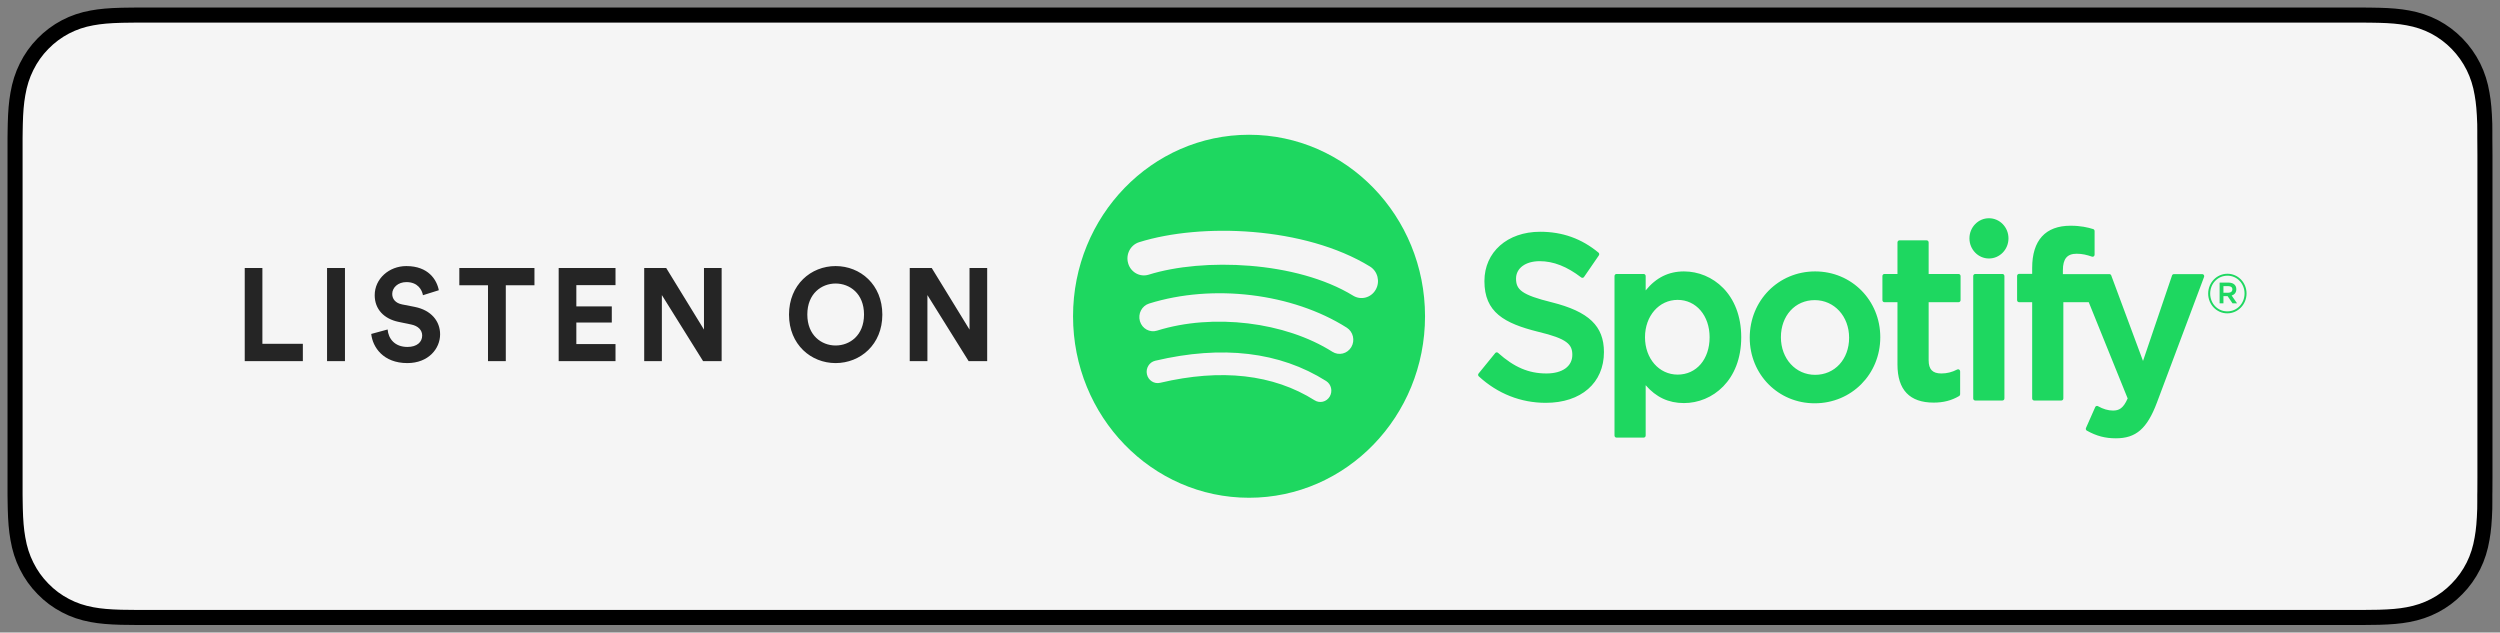
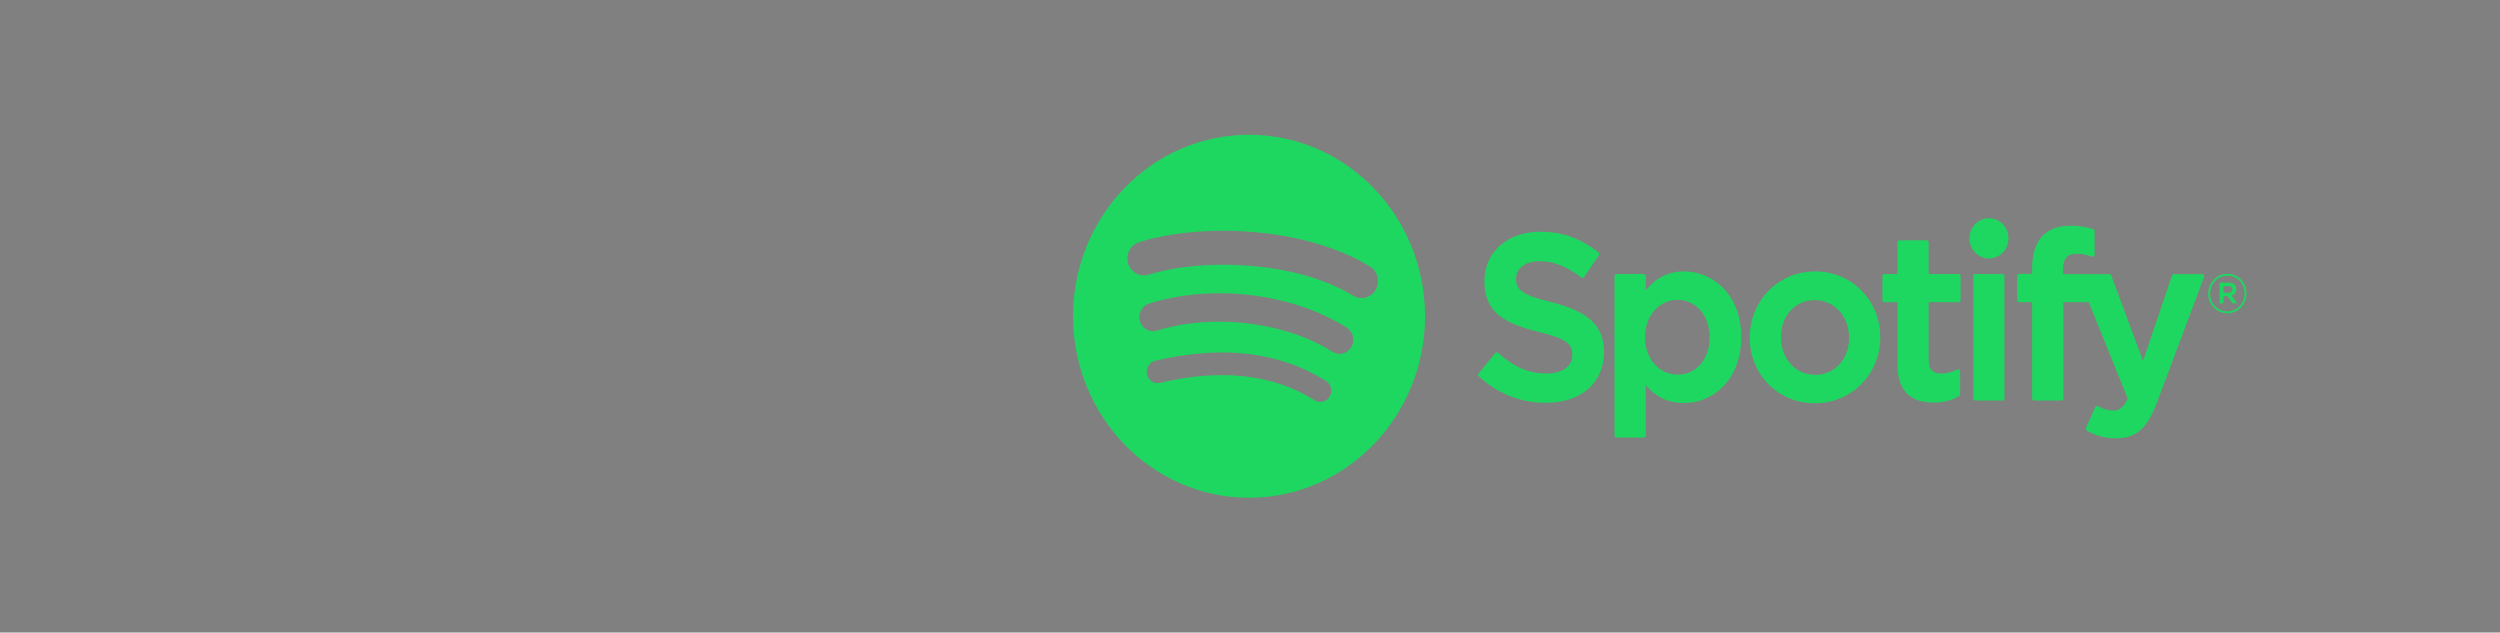
<svg xmlns="http://www.w3.org/2000/svg" width="166px" height="42px" viewBox="0 0 166 42" version="1.1">
  <rect x="0" y="0" width="166" height="42" fill="#808080" stroke="none" />
  <title>button-spotify-podcast copy 2</title>
  <g id="Page-1" stroke="none" stroke-width="1" fill="none" fill-rule="evenodd">
    <g id="Hover-State" transform="translate(-249, -113)">
      <g id="button-spotify-podcast-copy-2" transform="translate(250, 114)">
-         <path d="M154.962,0 L9.043,0 C8.737,0 8.602,0 8.433,0 C8.259,0 8.102,0.001 7.95,0.002 C7.811,0.003 7.811,0.003 7.671,0.005 C7.551,0.006 7.454,0.008 7.235,0.011 C7.136,0.013 7.136,0.013 7.04,0.015 C6.275,0.035 5.676,0.084 5.108,0.189 C4.474,0.303 3.9,0.495 3.347,0.784 C2.795,1.073 2.29,1.45 1.851,1.901 C1.414,2.344 1.047,2.861 0.765,3.432 C0.485,3.993 0.299,4.581 0.187,5.242 C0.084,5.819 0.035,6.43 0.015,7.219 C0.011,7.355 0.008,7.495 0.006,7.682 L0.004,7.849 C0.002,8.002 0.002,8.002 0,8.148 L0,9.268 L0,30.733 L0,31.63 L0,31.847 C0.002,32.002 0.002,32.002 0.004,32.155 L0.006,32.319 C0.008,32.506 0.011,32.646 0.015,32.788 C0.035,33.574 0.084,34.184 0.187,34.765 C0.299,35.426 0.486,36.016 0.766,36.574 C1.048,37.144 1.415,37.659 1.855,38.102 C2.289,38.551 2.793,38.926 3.347,39.214 C3.894,39.503 4.464,39.694 5.11,39.813 C5.669,39.917 6.254,39.965 7.039,39.987 C7.358,39.994 7.656,39.998 7.95,39.998 C8.102,39.999 8.259,39.999 8.433,40 L9.043,40 L154.963,40 L155.504,40 C155.703,39.999 155.879,39.999 156.047,39.998 C156.34,39.998 156.648,39.994 156.956,39.987 C157.747,39.965 158.329,39.917 158.883,39.813 C159.529,39.694 160.103,39.503 160.655,39.213 C161.208,38.926 161.711,38.551 162.149,38.097 C162.581,37.662 162.949,37.145 163.236,36.575 C163.516,36.01 163.702,35.417 163.811,34.76 C163.913,34.199 163.96,33.628 163.988,32.795 C163.99,32.647 163.991,32.495 163.992,32.324 L163.992,31.844 C163.994,31.732 163.994,31.732 163.996,31.623 C164,31.377 164,31.182 164,30.733 L164,9.268 C164,8.71 164,8.464 163.992,8.148 L163.992,7.677 C163.991,7.506 163.99,7.354 163.988,7.222 C163.96,6.376 163.913,5.805 163.81,5.236 C163.703,4.589 163.517,3.998 163.238,3.433 C162.95,2.859 162.583,2.342 162.147,1.898 C161.711,1.45 161.205,1.073 160.657,0.785 C160.095,0.494 159.52,0.303 158.883,0.188 C158.322,0.084 157.726,0.034 156.962,0.015 L156.786,0.012 L156.501,0.007 C156.326,0.004 156.182,0.003 156.045,0.002 C155.88,0.001 155.706,0 155.509,0 L154.962,0 Z" id="Fill-1" stroke="#000000" fill="#F5F5F5" />
        <path d="M146.893,19.806 C146.178,19.806 145.622,19.214 145.622,18.495 C145.622,17.776 146.186,17.177 146.9,17.177 C147.615,17.177 148.171,17.769 148.171,18.487 C148.171,19.207 147.608,19.806 146.893,19.806 L146.893,19.806 Z M146.9,17.306 C146.248,17.306 145.756,17.841 145.756,18.495 C145.756,19.148 146.246,19.675 146.893,19.675 C147.544,19.675 148.038,19.141 148.038,18.487 C148.038,17.833 147.548,17.306 146.9,17.306 L146.9,17.306 Z M147.182,18.622 L147.541,19.141 L147.239,19.141 L146.914,18.665 L146.636,18.665 L146.636,19.141 L146.382,19.141 L146.382,17.765 L146.978,17.765 C147.288,17.765 147.492,17.929 147.492,18.204 C147.492,18.429 147.366,18.567 147.182,18.622 L147.182,18.622 Z M146.967,18.001 L146.636,18.001 L146.636,18.436 L146.967,18.436 C147.132,18.436 147.231,18.352 147.231,18.219 C147.231,18.076 147.132,18.001 146.967,18.001 L146.967,18.001 Z M131.067,13.491 C131.783,13.491 132.363,14.089 132.363,14.827 C132.363,15.566 131.783,16.164 131.067,16.164 C130.351,16.164 129.771,15.566 129.771,14.827 C129.771,14.089 130.351,13.491 131.067,13.491 L131.067,13.491 Z M131.961,17.192 C132.034,17.192 132.093,17.254 132.093,17.329 L132.093,25.458 C132.093,25.533 132.034,25.594 131.961,25.594 L130.155,25.594 C130.081,25.594 130.022,25.533 130.022,25.458 L130.022,17.329 C130.022,17.254 130.081,17.192 130.155,17.192 L131.961,17.192 Z M135.976,17.201 L139.063,17.201 C139.118,17.201 139.166,17.235 139.186,17.288 L141.296,22.968 L143.223,17.292 C143.241,17.237 143.291,17.201 143.348,17.201 L145.229,17.201 C145.272,17.201 145.312,17.223 145.337,17.26 C145.362,17.297 145.367,17.344 145.351,17.386 L142.217,25.739 C141.567,27.463 140.83,28.104 139.496,28.104 C138.783,28.104 138.205,27.951 137.566,27.594 C137.505,27.561 137.48,27.484 137.509,27.418 L138.122,26.032 C138.136,25.997 138.165,25.972 138.2,25.959 C138.235,25.947 138.273,25.951 138.305,25.97 C138.648,26.163 138.983,26.261 139.301,26.261 C139.695,26.261 139.984,26.127 140.277,25.456 L137.693,19.066 L136.006,19.066 L136.006,25.458 C136.006,25.533 135.947,25.594 135.873,25.594 L134.068,25.594 C133.995,25.594 133.936,25.533 133.936,25.458 L133.936,19.066 L133.068,19.066 C132.995,19.066 132.935,19.006 132.935,18.93 L132.935,17.321 C132.935,17.246 132.995,17.184 133.068,17.184 L133.936,17.184 L133.936,16.79 C133.936,14.957 134.818,13.988 136.486,13.988 C137.172,13.988 137.63,14.101 137.988,14.211 C138.043,14.229 138.081,14.282 138.081,14.342 L138.081,15.912 C138.081,15.955 138.062,15.997 138.027,16.023 C137.993,16.049 137.949,16.055 137.908,16.042 C137.569,15.925 137.266,15.848 136.889,15.848 C136.258,15.848 135.976,16.186 135.976,16.943 L135.976,17.201 Z M129.05,17.192 C129.123,17.192 129.182,17.254 129.182,17.329 L129.182,18.93 C129.182,19.006 129.123,19.066 129.05,19.066 L127.062,19.066 L127.062,22.917 C127.062,23.527 127.321,23.798 127.901,23.798 C128.277,23.798 128.613,23.714 128.961,23.534 C129.001,23.512 129.05,23.514 129.089,23.54 C129.128,23.565 129.153,23.609 129.153,23.656 L129.153,25.181 C129.153,25.229 129.126,25.275 129.085,25.298 C128.579,25.595 128.041,25.733 127.393,25.733 C125.799,25.733 124.992,24.885 124.992,23.21 L124.992,19.066 L124.122,19.066 C124.05,19.066 123.992,19.006 123.992,18.93 L123.992,17.329 C123.992,17.254 124.05,17.192 124.122,17.192 L124.992,17.192 L124.992,15.096 C124.992,15.021 125.051,14.959 125.124,14.959 L126.93,14.959 C127.003,14.959 127.062,15.021 127.062,15.096 L127.062,17.192 L129.05,17.192 Z M119.524,17.022 C121.951,17.022 123.851,18.942 123.851,21.393 C123.851,23.852 121.937,25.779 119.494,25.779 C117.076,25.779 115.182,23.866 115.182,21.424 C115.182,18.955 117.089,17.022 119.524,17.022 L119.524,17.022 Z M119.524,23.889 C120.831,23.889 121.781,22.853 121.781,21.424 C121.781,20.001 120.797,18.928 119.494,18.928 C118.195,18.928 117.252,19.965 117.252,21.393 C117.252,22.816 118.229,23.889 119.524,23.889 L119.524,23.889 Z M110.814,17.022 C112.705,17.022 114.618,18.524 114.618,21.393 C114.618,24.263 112.705,25.764 110.814,25.764 C109.796,25.764 108.961,25.375 108.273,24.577 L108.273,27.921 C108.273,27.995 108.214,28.058 108.141,28.058 L106.334,28.058 C106.262,28.058 106.203,27.995 106.203,27.921 L106.203,17.329 C106.203,17.254 106.262,17.192 106.334,17.192 L108.141,17.192 C108.214,17.192 108.273,17.254 108.273,17.329 L108.273,18.283 C108.961,17.435 109.796,17.022 110.814,17.022 L110.814,17.022 Z M112.518,21.393 C112.518,19.955 111.624,18.912 110.395,18.912 C109.16,18.912 108.228,19.978 108.228,21.393 C108.228,22.808 109.16,23.874 110.395,23.874 C111.645,23.874 112.518,22.855 112.518,21.393 L112.518,21.393 Z M102.042,19.074 C104.5,19.691 105.502,20.648 105.502,22.378 C105.502,24.425 103.986,25.748 101.638,25.748 C99.979,25.748 98.442,25.14 97.191,23.989 C97.137,23.94 97.131,23.856 97.178,23.801 L98.283,22.444 C98.305,22.416 98.337,22.398 98.373,22.395 C98.407,22.393 98.444,22.405 98.47,22.429 C99.544,23.388 100.505,23.798 101.683,23.798 C102.744,23.798 103.402,23.325 103.402,22.563 C103.402,21.876 103.077,21.493 101.146,21.033 C98.877,20.468 97.565,19.736 97.565,17.667 C97.565,15.738 99.086,14.389 101.265,14.389 C102.747,14.389 104.014,14.843 105.14,15.774 C105.194,15.819 105.205,15.9 105.164,15.959 L104.18,17.391 C104.159,17.422 104.127,17.442 104.092,17.447 C104.057,17.453 104.021,17.444 103.993,17.422 C103.046,16.695 102.145,16.342 101.235,16.342 C100.296,16.342 99.665,16.807 99.665,17.498 C99.665,18.229 100.025,18.578 102.042,19.074 L102.042,19.074 Z M81.936,7.948 C88.389,7.948 93.622,13.344 93.622,19.999 C93.622,26.656 88.389,32.051 81.936,32.051 C75.482,32.051 70.25,26.656 70.25,19.999 C70.25,13.344 75.482,7.948 81.936,7.948 L81.936,7.948 Z M87.294,25.331 C87.504,24.977 87.397,24.514 87.053,24.298 C83.973,22.356 80.155,21.905 75.704,22.954 C75.311,23.047 75.066,23.45 75.156,23.854 C75.246,24.258 75.636,24.511 76.028,24.419 C80.096,23.46 83.549,23.851 86.293,25.581 C86.636,25.797 87.084,25.686 87.294,25.331 L87.294,25.331 Z M88.725,22.05 C88.988,21.609 88.853,21.029 88.425,20.757 C84.818,18.471 79.542,17.828 75.298,19.156 C74.817,19.308 74.545,19.831 74.691,20.329 C74.837,20.824 75.346,21.105 75.828,20.954 C79.543,19.791 84.331,20.368 87.471,22.358 C87.9,22.63 88.46,22.492 88.725,22.05 L88.725,22.05 Z M88.848,18.632 C89.366,18.95 90.038,18.774 90.345,18.238 C90.654,17.703 90.483,17.012 89.963,16.694 C85.627,14.038 78.766,13.789 74.638,15.082 C74.06,15.263 73.734,15.892 73.91,16.488 C74.084,17.084 74.695,17.419 75.272,17.239 C78.868,16.113 85.081,16.326 88.848,18.632 L88.848,18.632 Z" id="Fill-5" fill="#1ED760" />
-         <path d="M64.549,22.979 L63.317,22.979 L60.58,18.593 L60.58,22.979 L59.406,22.979 L59.406,16.797 L60.868,16.797 L63.376,20.885 L63.376,16.797 L64.549,16.797 L64.549,22.979 Z M51.39,19.893 C51.39,17.896 52.852,16.667 54.484,16.667 C56.125,16.667 57.587,17.896 57.587,19.893 C57.587,21.88 56.125,23.109 54.484,23.109 C52.852,23.109 51.39,21.88 51.39,19.893 L51.39,19.893 Z M52.606,19.883 C52.606,21.278 53.558,21.941 54.484,21.941 C55.419,21.941 56.371,21.278 56.371,19.883 C56.371,18.489 55.419,17.826 54.484,17.826 C53.558,17.826 52.606,18.489 52.606,19.883 L52.606,19.883 Z M46.917,22.979 L45.685,22.979 L42.948,18.593 L42.948,22.979 L41.775,22.979 L41.775,16.797 L43.237,16.797 L45.744,20.885 L45.744,16.797 L46.917,16.797 L46.917,22.979 Z M39.87,22.979 L36.096,22.979 L36.096,16.797 L39.87,16.797 L39.87,17.931 L37.269,17.931 L37.269,19.343 L39.623,19.343 L39.623,20.415 L37.269,20.415 L37.269,21.845 L39.87,21.845 L39.87,22.979 Z M34.488,17.94 L32.585,17.94 L32.585,22.979 L31.403,22.979 L31.403,17.94 L29.499,17.94 L29.499,16.797 L34.488,16.797 L34.488,17.94 Z M28.138,18.271 L27.084,18.602 C27.025,18.262 26.753,17.731 25.987,17.731 C25.418,17.731 25.044,18.105 25.044,18.514 C25.044,18.855 25.257,19.125 25.698,19.213 L26.54,19.378 C27.636,19.596 28.223,20.329 28.223,21.2 C28.223,22.15 27.449,23.109 26.047,23.109 C24.449,23.109 23.743,22.055 23.65,21.174 L24.738,20.877 C24.789,21.487 25.206,22.037 26.055,22.037 C26.685,22.037 27.033,21.715 27.033,21.278 C27.033,20.921 26.77,20.642 26.302,20.546 L25.461,20.372 C24.5,20.172 23.88,19.535 23.88,18.602 C23.88,17.504 24.84,16.667 25.979,16.667 C27.441,16.667 28.002,17.573 28.138,18.271 L28.138,18.271 Z M20.716,22.979 L21.906,22.979 L21.906,16.797 L20.716,16.797 L20.716,22.979 Z M19.109,22.979 L15.25,22.979 L15.25,16.797 L16.423,16.797 L16.423,21.828 L19.109,21.828 L19.109,22.979 Z" id="Fill-7" fill="#252525" />
      </g>
    </g>
  </g>
</svg>